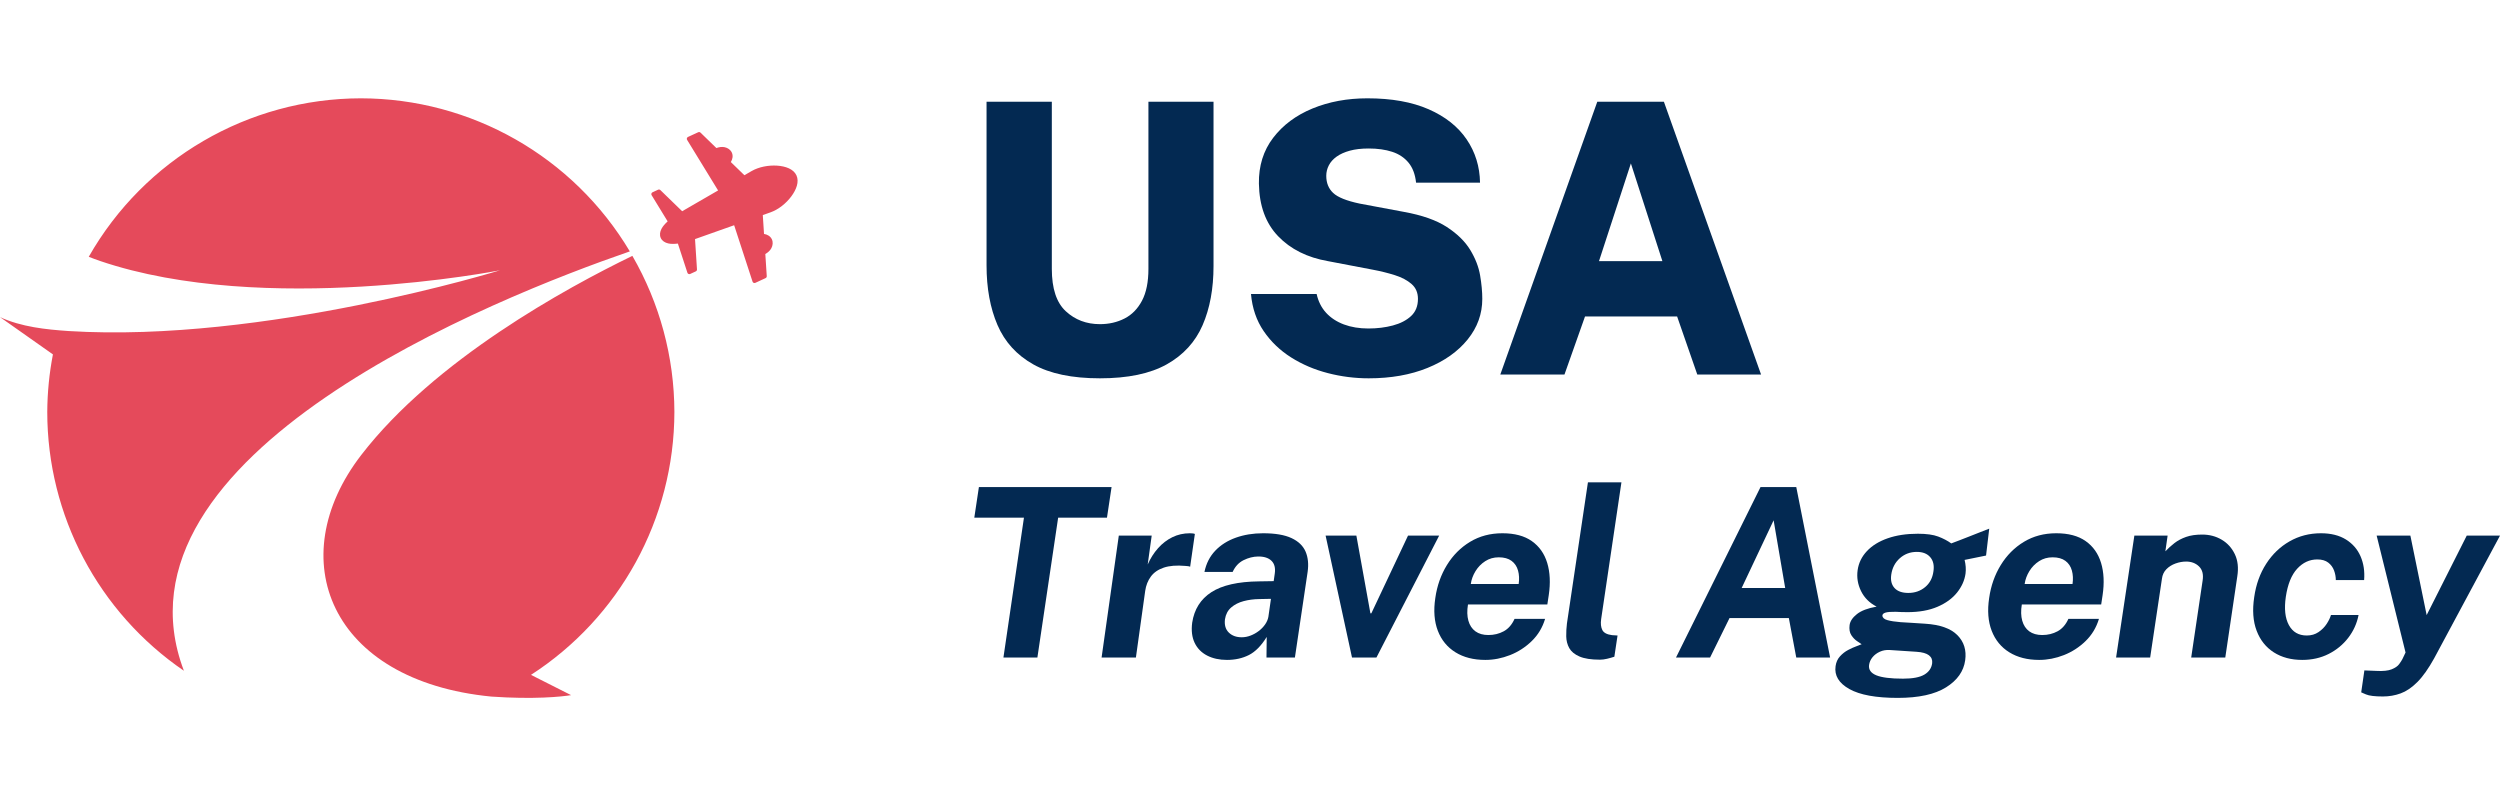
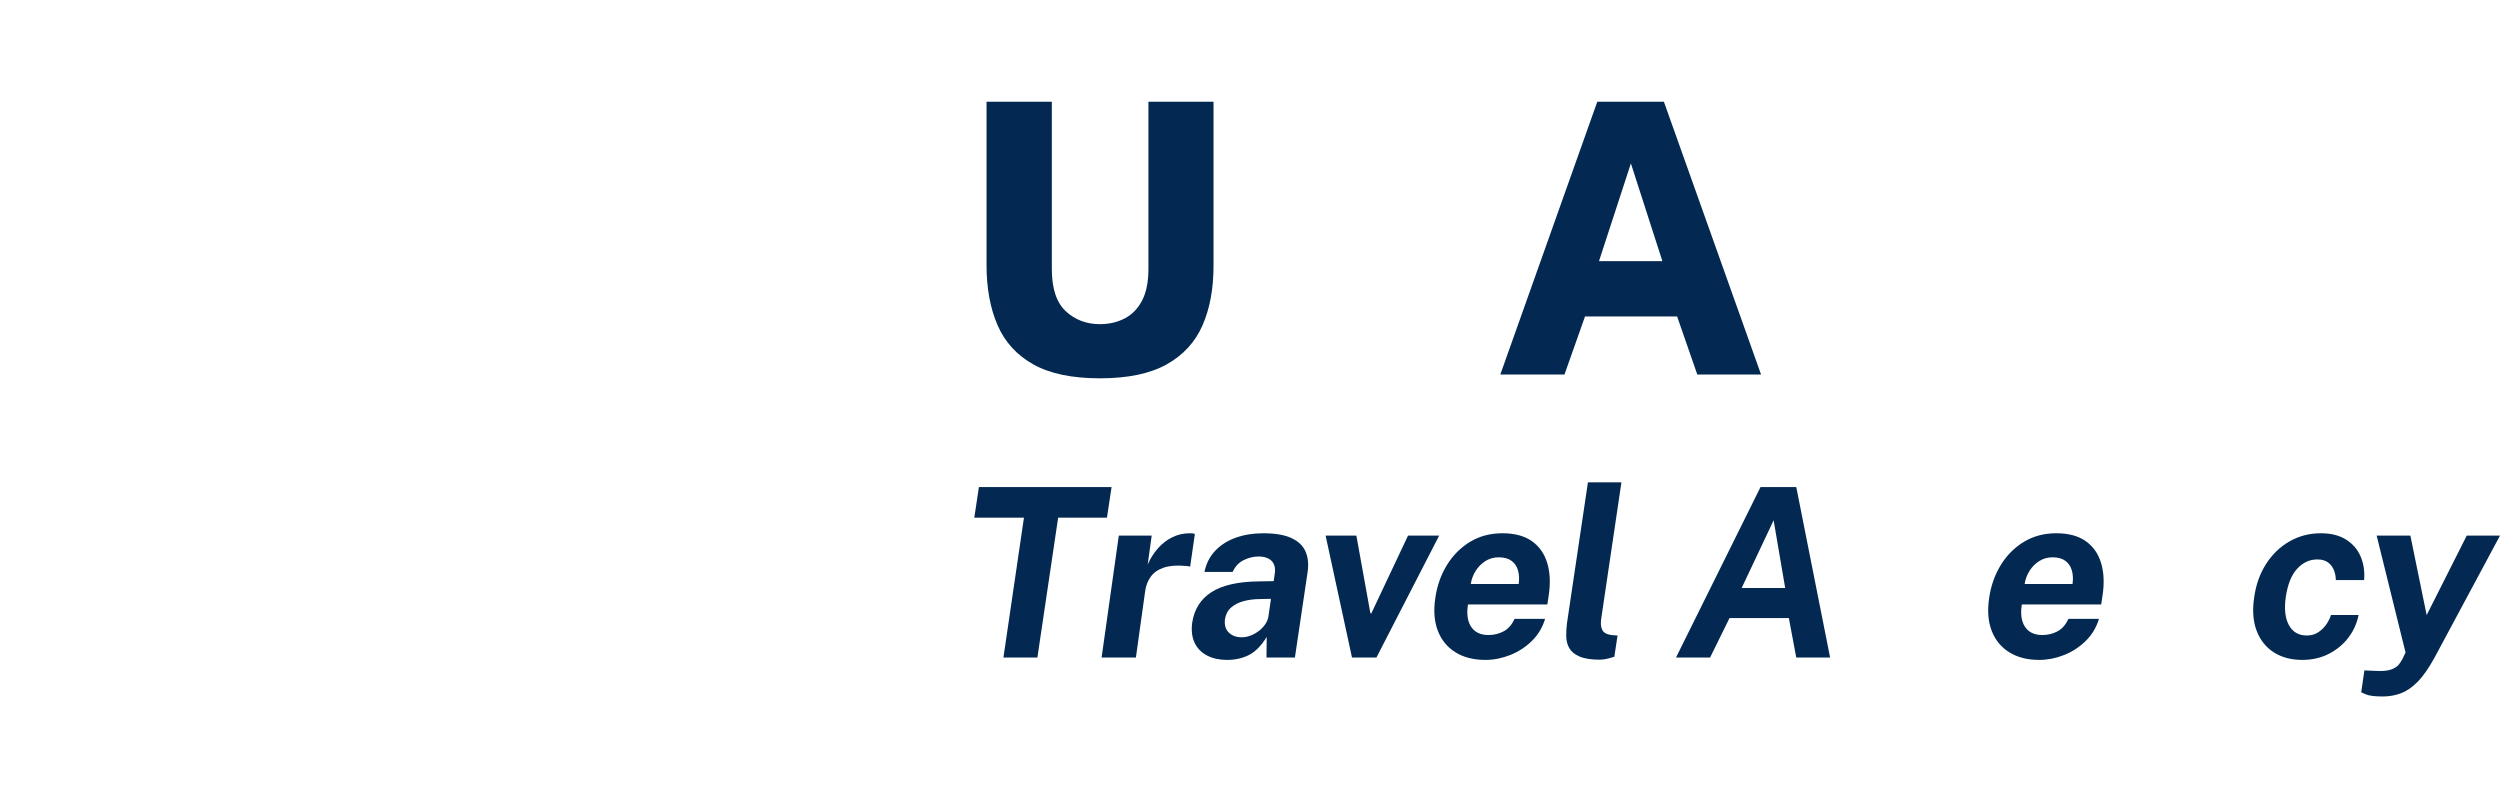
<svg xmlns="http://www.w3.org/2000/svg" width="178" height="57" viewBox="0 0 178 57" fill="none">
-   <path d="M25.691 7C17.676 7.012 10.283 11.318 6.319 18.283C6.582 18.388 6.851 18.489 7.127 18.583C18.84 22.56 35.602 19.244 35.602 19.244C35.602 19.244 18.801 24.431 4.898 23.571C3.284 23.463 1.516 23.277 0 22.578L3.768 25.233C3.508 26.583 3.373 27.953 3.365 29.327C3.365 36.7 7.006 43.598 13.094 47.759C7.234 32.327 35.315 21.186 44.843 17.899C40.822 11.15 33.548 7.011 25.691 7ZM49.77 9.401C49.751 9.401 49.732 9.406 49.714 9.415L48.983 9.751C48.946 9.769 48.918 9.801 48.906 9.84C48.894 9.88 48.9 9.923 48.921 9.958L51.128 13.56L48.57 15.04L47.019 13.534C46.976 13.492 46.912 13.482 46.858 13.506L46.457 13.692C46.42 13.709 46.392 13.741 46.38 13.781C46.368 13.82 46.373 13.862 46.395 13.897L47.536 15.762C47.35 15.933 47.193 16.108 47.098 16.291C46.987 16.504 46.951 16.737 47.047 16.946C47.143 17.154 47.344 17.279 47.579 17.332C47.779 17.378 48.014 17.372 48.265 17.342L48.944 19.42C48.956 19.459 48.985 19.491 49.023 19.507C49.06 19.524 49.104 19.523 49.141 19.506L49.542 19.321C49.596 19.296 49.629 19.24 49.625 19.181L49.486 17.023L52.271 16.036L53.581 20.052C53.594 20.091 53.623 20.124 53.66 20.14C53.698 20.156 53.741 20.156 53.779 20.139L54.51 19.801C54.564 19.776 54.597 19.72 54.593 19.661L54.491 18.087C54.678 17.98 54.832 17.839 54.921 17.671C55.025 17.475 55.051 17.244 54.958 17.041C54.855 16.82 54.64 16.694 54.398 16.655L54.311 15.314L54.861 15.119C55.431 14.917 55.972 14.478 56.339 13.987C56.705 13.495 56.915 12.937 56.707 12.486C56.5 12.036 55.938 11.833 55.326 11.793C54.715 11.754 54.029 11.881 53.506 12.184L53.001 12.476L52.036 11.539C52.163 11.33 52.208 11.084 52.106 10.864C52.011 10.66 51.819 10.53 51.602 10.482C51.416 10.441 51.209 10.467 51.006 10.54L49.875 9.442C49.851 9.418 49.819 9.403 49.785 9.401H49.77ZM45.025 18.218C40.306 20.506 30.949 25.621 25.727 32.388C20.026 39.776 23.479 48.475 34.984 49.597C37.996 49.807 39.976 49.609 40.662 49.494L37.806 48.051C44.102 43.985 48.007 36.965 48.017 29.327C48.007 25.426 46.976 21.596 45.025 18.218Z" fill="#E54A5B" />
  <path d="M86.403 18.943C86.403 20.555 86.143 21.959 85.624 23.154C85.104 24.35 84.253 25.279 83.071 25.942C81.889 26.605 80.304 26.936 78.316 26.936C76.327 26.936 74.745 26.605 73.567 25.942C72.389 25.279 71.54 24.345 71.021 23.141C70.502 21.936 70.242 20.519 70.242 18.889V7.242H74.89V19.144C74.89 20.541 75.221 21.547 75.884 22.16C76.547 22.774 77.357 23.08 78.316 23.08C78.96 23.08 79.545 22.946 80.069 22.677C80.593 22.409 81.007 21.985 81.311 21.408C81.616 20.83 81.768 20.076 81.768 19.144V7.242H86.403V18.943Z" fill="#032952" />
-   <path d="M97.452 26.936C96.467 26.936 95.498 26.813 94.544 26.566C93.59 26.32 92.719 25.948 91.931 25.451C91.143 24.954 90.491 24.33 89.976 23.577C89.461 22.825 89.159 21.943 89.07 20.931H93.744C93.861 21.459 94.085 21.905 94.416 22.268C94.748 22.63 95.171 22.908 95.686 23.101C96.201 23.293 96.781 23.389 97.425 23.389C98.052 23.389 98.634 23.318 99.172 23.174C99.709 23.031 100.141 22.807 100.468 22.503C100.795 22.198 100.958 21.791 100.958 21.28C100.958 20.841 100.808 20.49 100.508 20.226C100.208 19.961 99.812 19.751 99.32 19.594C98.827 19.438 98.294 19.305 97.721 19.198L94.55 18.593C93.073 18.334 91.891 17.743 91.004 16.82C90.117 15.898 89.66 14.648 89.634 13.072C89.616 11.809 89.954 10.723 90.648 9.814C91.342 8.905 92.276 8.209 93.449 7.725C94.622 7.242 95.925 7 97.358 7C99.078 7 100.531 7.26 101.717 7.779C102.904 8.299 103.806 9.013 104.424 9.922C105.042 10.831 105.36 11.859 105.378 13.005H100.824C100.761 12.414 100.582 11.939 100.287 11.581C99.991 11.223 99.604 10.965 99.125 10.809C98.646 10.652 98.088 10.573 97.452 10.573C96.933 10.573 96.485 10.625 96.109 10.728C95.733 10.831 95.419 10.972 95.168 11.151C94.918 11.33 94.732 11.538 94.611 11.776C94.49 12.013 94.43 12.262 94.43 12.521C94.43 13.023 94.593 13.428 94.92 13.737C95.247 14.046 95.876 14.299 96.807 14.496L99.964 15.087C101.254 15.32 102.27 15.678 103.014 16.162C103.757 16.645 104.312 17.19 104.68 17.794C105.047 18.399 105.282 19.005 105.385 19.614C105.488 20.223 105.539 20.779 105.539 21.28C105.539 22.346 105.192 23.309 104.498 24.169C103.804 25.028 102.85 25.704 101.637 26.197C100.423 26.69 99.028 26.936 97.452 26.936Z" fill="#032952" />
  <path d="M106.822 26.667L113.727 7.242H118.469L125.388 26.667H120.847L119.41 22.53H112.854L111.39 26.667H106.822ZM113.848 18.593H118.362L116.119 11.635L113.848 18.593Z" fill="#032952" />
  <path d="M71.444 46.818L72.905 36.86H69.37L69.698 34.677H79.144L78.816 36.86H75.34L73.862 46.818H71.444Z" fill="#032952" />
  <path d="M78.433 46.818L79.659 38.136H82.001L81.716 40.193C81.911 39.751 82.158 39.364 82.454 39.031C82.751 38.697 83.09 38.437 83.47 38.25C83.851 38.062 84.268 37.968 84.721 37.968C84.8 37.968 84.871 37.973 84.935 37.981C85 37.989 85.046 38.002 85.074 38.019L84.738 40.353C84.699 40.331 84.647 40.316 84.583 40.311C84.518 40.305 84.458 40.3 84.402 40.294C83.775 40.238 83.26 40.279 82.857 40.416C82.454 40.553 82.148 40.766 81.938 41.054C81.728 41.342 81.595 41.679 81.539 42.066L80.876 46.818H78.433Z" fill="#032952" />
  <path d="M87.361 46.986C86.818 46.986 86.346 46.882 85.946 46.675C85.546 46.468 85.25 46.167 85.06 45.773C84.87 45.378 84.811 44.898 84.884 44.333C85.029 43.381 85.485 42.658 86.252 42.162C87.019 41.667 88.15 41.411 89.644 41.394L90.686 41.377L90.761 40.857C90.823 40.448 90.746 40.139 90.53 39.929C90.315 39.719 89.994 39.617 89.569 39.623C89.227 39.628 88.886 39.715 88.544 39.883C88.203 40.051 87.943 40.331 87.764 40.722H85.757C85.88 40.123 86.136 39.62 86.525 39.211C86.914 38.802 87.403 38.493 87.99 38.283C88.578 38.073 89.225 37.968 89.93 37.968C90.792 37.968 91.468 38.083 91.957 38.313C92.447 38.542 92.78 38.863 92.957 39.274C93.133 39.685 93.182 40.165 93.104 40.714L92.197 46.818H90.173L90.19 45.349C89.804 45.976 89.381 46.405 88.922 46.638C88.463 46.87 87.943 46.986 87.361 46.986ZM88.41 45.374C88.623 45.374 88.834 45.333 89.044 45.252C89.254 45.171 89.448 45.062 89.627 44.925C89.807 44.788 89.956 44.632 90.077 44.459C90.197 44.285 90.274 44.106 90.308 43.921L90.492 42.637L89.653 42.654C89.266 42.659 88.898 42.708 88.549 42.8C88.199 42.893 87.903 43.042 87.663 43.25C87.422 43.457 87.274 43.737 87.218 44.089C87.168 44.492 87.257 44.807 87.487 45.034C87.716 45.261 88.024 45.374 88.41 45.374Z" fill="#032952" />
  <path d="M96.263 46.818L94.383 38.136H96.574L97.573 43.669H97.64L100.251 38.136H102.468L98.001 46.818H96.263Z" fill="#032952" />
  <path d="M105.754 46.986C104.92 46.986 104.212 46.805 103.63 46.444C103.047 46.083 102.629 45.572 102.374 44.912C102.12 44.252 102.059 43.474 102.194 42.578C102.317 41.71 102.593 40.928 103.021 40.231C103.449 39.534 103.999 38.983 104.671 38.577C105.342 38.171 106.109 37.968 106.971 37.968C107.839 37.968 108.537 38.154 109.066 38.527C109.595 38.899 109.96 39.417 110.162 40.08C110.363 40.743 110.4 41.509 110.271 42.376L110.17 43.04H104.52C104.447 43.482 104.457 43.867 104.549 44.194C104.641 44.522 104.808 44.773 105.048 44.95C105.289 45.126 105.597 45.214 105.972 45.214C106.375 45.214 106.74 45.125 107.068 44.946C107.395 44.767 107.651 44.473 107.836 44.064H110.011C109.826 44.68 109.51 45.206 109.062 45.642C108.614 46.079 108.099 46.412 107.517 46.642C106.935 46.871 106.347 46.986 105.754 46.986ZM104.721 41.579H108.13C108.18 41.232 108.165 40.913 108.084 40.622C108.003 40.331 107.849 40.101 107.622 39.933C107.395 39.765 107.092 39.681 106.711 39.681C106.353 39.681 106.032 39.772 105.75 39.954C105.467 40.136 105.236 40.373 105.057 40.664C104.878 40.955 104.766 41.26 104.721 41.579Z" fill="#032952" />
  <path d="M113.918 46.969C113.291 46.969 112.804 46.894 112.457 46.742C112.11 46.591 111.868 46.391 111.73 46.142C111.593 45.893 111.522 45.616 111.516 45.311C111.511 45.006 111.528 44.697 111.567 44.383L113.061 34.341H115.446L114.002 44.081C113.957 44.4 113.985 44.659 114.086 44.857C114.186 45.056 114.419 45.178 114.782 45.223L115.169 45.248L114.942 46.759C114.768 46.815 114.594 46.864 114.417 46.906C114.241 46.948 114.074 46.969 113.918 46.969Z" fill="#032952" />
  <path d="M119.33 46.818L125.35 34.677H127.894L130.304 46.818H127.894L127.365 44.005H123.142L121.757 46.818H119.33ZM124.007 41.864H127.105L126.282 37.045L124.007 41.864Z" fill="#032952" />
-   <path d="M135.118 49.69C133.573 49.69 132.426 49.48 131.676 49.06C130.925 48.64 130.598 48.097 130.693 47.431C130.732 47.151 130.837 46.917 131.008 46.73C131.179 46.542 131.373 46.391 131.592 46.276C131.81 46.162 132.01 46.072 132.192 46.008C132.374 45.943 132.493 45.897 132.549 45.869C132.487 45.824 132.379 45.752 132.225 45.651C132.072 45.55 131.934 45.407 131.814 45.223C131.694 45.038 131.653 44.797 131.692 44.501C131.732 44.226 131.905 43.968 132.213 43.724C132.521 43.48 132.988 43.303 133.615 43.191C133.111 42.933 132.742 42.565 132.507 42.087C132.272 41.608 132.191 41.111 132.263 40.596C132.336 40.081 132.557 39.628 132.927 39.236C133.296 38.844 133.79 38.541 134.408 38.325C135.027 38.11 135.742 38.002 136.554 38.002C137.164 38.002 137.647 38.069 138.002 38.203C138.357 38.338 138.667 38.5 138.93 38.691C139.081 38.635 139.27 38.563 139.497 38.476C139.723 38.39 139.964 38.296 140.219 38.195C140.473 38.094 140.725 37.995 140.974 37.897C141.223 37.799 141.443 37.714 141.633 37.641L141.407 39.555L139.879 39.866C139.963 40.207 139.985 40.532 139.946 40.84C139.879 41.321 139.677 41.772 139.341 42.192C139.005 42.611 138.541 42.949 137.947 43.203C137.354 43.458 136.643 43.585 135.815 43.585C135.686 43.585 135.534 43.583 135.357 43.577C135.181 43.572 135.051 43.566 134.967 43.56C134.631 43.555 134.39 43.574 134.245 43.619C134.099 43.664 134.026 43.737 134.026 43.837C134.038 43.983 134.155 44.088 134.379 44.152C134.603 44.217 134.919 44.266 135.328 44.299C135.529 44.316 135.785 44.331 136.096 44.345C136.407 44.359 136.73 44.38 137.066 44.408C138.129 44.475 138.896 44.747 139.366 45.223C139.837 45.699 140.021 46.295 139.921 47.011C139.814 47.795 139.361 48.437 138.56 48.938C137.76 49.439 136.612 49.69 135.118 49.69ZM135.496 48.321C136.184 48.321 136.691 48.224 137.016 48.031C137.34 47.838 137.525 47.568 137.57 47.221C137.598 46.986 137.522 46.798 137.343 46.658C137.164 46.519 136.87 46.434 136.461 46.407L134.555 46.281C134.298 46.264 134.061 46.304 133.846 46.402C133.63 46.5 133.456 46.632 133.321 46.797C133.187 46.962 133.106 47.145 133.078 47.347C133.033 47.677 133.205 47.922 133.594 48.082C133.983 48.241 134.617 48.321 135.496 48.321ZM135.874 42.217C136.338 42.217 136.737 42.078 137.07 41.801C137.403 41.524 137.6 41.148 137.662 40.672C137.724 40.252 137.647 39.918 137.431 39.669C137.216 39.419 136.898 39.295 136.478 39.295C136.008 39.295 135.604 39.446 135.265 39.748C134.926 40.051 134.723 40.443 134.656 40.924C134.6 41.321 134.679 41.636 134.891 41.868C135.104 42.101 135.431 42.217 135.874 42.217Z" fill="#032952" />
  <path d="M145.188 46.986C144.354 46.986 143.646 46.805 143.063 46.444C142.481 46.083 142.063 45.572 141.808 44.912C141.554 44.252 141.493 43.474 141.628 42.578C141.751 41.71 142.027 40.928 142.455 40.231C142.883 39.534 143.433 38.983 144.105 38.577C144.776 38.171 145.543 37.968 146.405 37.968C147.273 37.968 147.971 38.154 148.5 38.527C149.029 38.899 149.394 39.417 149.596 40.08C149.797 40.743 149.834 41.509 149.705 42.376L149.604 43.04H143.953C143.881 43.482 143.891 43.867 143.983 44.194C144.075 44.522 144.242 44.773 144.482 44.95C144.723 45.126 145.031 45.214 145.406 45.214C145.809 45.214 146.174 45.125 146.502 44.946C146.829 44.767 147.085 44.473 147.27 44.064H149.445C149.26 44.68 148.944 45.206 148.496 45.642C148.048 46.079 147.533 46.412 146.951 46.642C146.369 46.871 145.781 46.986 145.188 46.986ZM144.155 41.579H147.564C147.614 41.232 147.599 40.913 147.518 40.622C147.437 40.331 147.283 40.101 147.056 39.933C146.829 39.765 146.526 39.681 146.145 39.681C145.787 39.681 145.466 39.772 145.184 39.954C144.901 40.136 144.67 40.373 144.491 40.664C144.312 40.955 144.2 41.26 144.155 41.579Z" fill="#032952" />
-   <path d="M150.665 46.818L151.966 38.136H154.334L154.174 39.253C154.376 39.04 154.593 38.844 154.825 38.665C155.057 38.486 155.332 38.341 155.648 38.229C155.964 38.117 156.346 38.061 156.794 38.061C157.309 38.061 157.772 38.182 158.184 38.426C158.595 38.669 158.907 39.014 159.12 39.459C159.333 39.904 159.391 40.428 159.296 41.033L158.44 46.818H156.013L156.828 41.327C156.895 40.896 156.809 40.564 156.572 40.332C156.334 40.1 156.027 39.983 155.652 39.983C155.4 39.983 155.147 40.03 154.892 40.122C154.638 40.214 154.422 40.35 154.246 40.529C154.07 40.708 153.965 40.932 153.931 41.201L153.091 46.818H150.665Z" fill="#032952" />
  <path d="M163.917 46.986C163.133 46.986 162.46 46.807 161.898 46.449C161.335 46.09 160.926 45.577 160.672 44.908C160.417 44.239 160.36 43.44 160.5 42.511C160.628 41.615 160.912 40.826 161.352 40.143C161.791 39.46 162.347 38.927 163.018 38.544C163.69 38.16 164.435 37.968 165.252 37.968C165.963 37.968 166.556 38.117 167.032 38.413C167.508 38.71 167.855 39.11 168.073 39.614C168.291 40.118 168.375 40.68 168.325 41.302H166.31C166.31 41.072 166.268 40.844 166.184 40.617C166.1 40.391 165.961 40.203 165.768 40.055C165.575 39.907 165.316 39.832 164.991 39.832C164.443 39.832 163.966 40.052 163.56 40.492C163.154 40.931 162.884 41.598 162.75 42.494C162.627 43.339 162.699 44.01 162.968 44.505C163.237 45 163.662 45.248 164.244 45.248C164.563 45.248 164.842 45.167 165.08 45.004C165.318 44.842 165.511 44.648 165.659 44.421C165.807 44.194 165.909 43.983 165.965 43.787H167.93C167.813 44.386 167.568 44.927 167.195 45.412C166.823 45.896 166.357 46.279 165.798 46.562C165.238 46.845 164.611 46.986 163.917 46.986Z" fill="#032952" />
  <path d="M169.663 49.589C169.086 49.589 168.684 49.54 168.458 49.442C168.231 49.344 168.118 49.295 168.118 49.295L168.344 47.733L169.184 47.767C169.671 47.795 170.04 47.757 170.292 47.653C170.544 47.55 170.722 47.425 170.825 47.28C170.929 47.134 171.003 47.02 171.048 46.935L171.275 46.457L169.218 38.136H171.619L172.778 43.795L175.632 38.136H178L173.315 46.868C172.906 47.607 172.506 48.173 172.114 48.564C171.722 48.956 171.326 49.225 170.926 49.37C170.526 49.516 170.105 49.589 169.663 49.589Z" fill="#032952" />
</svg>